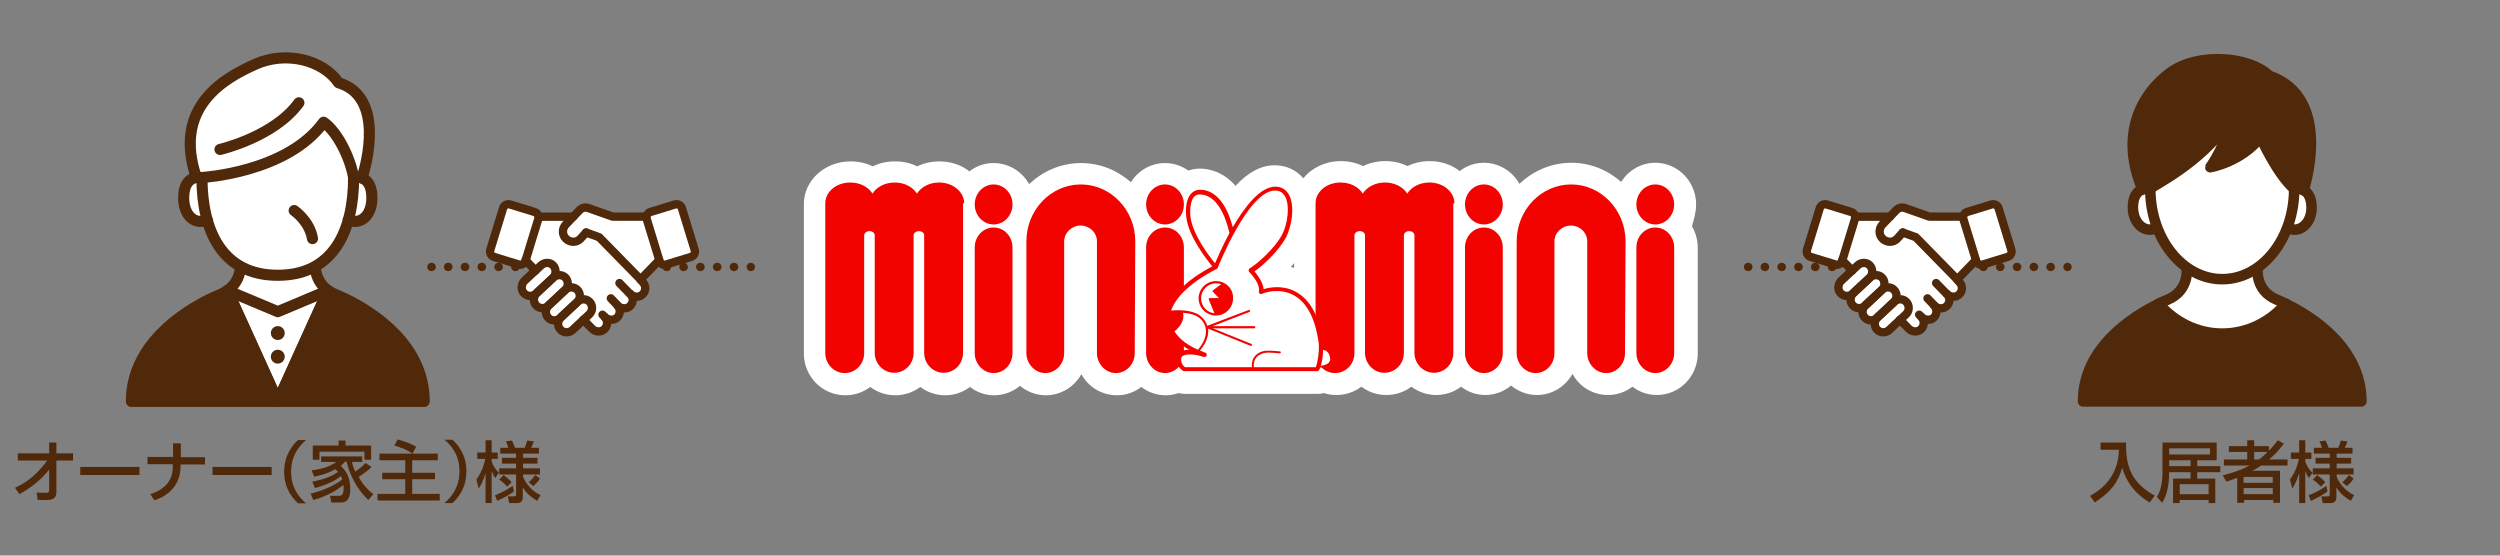
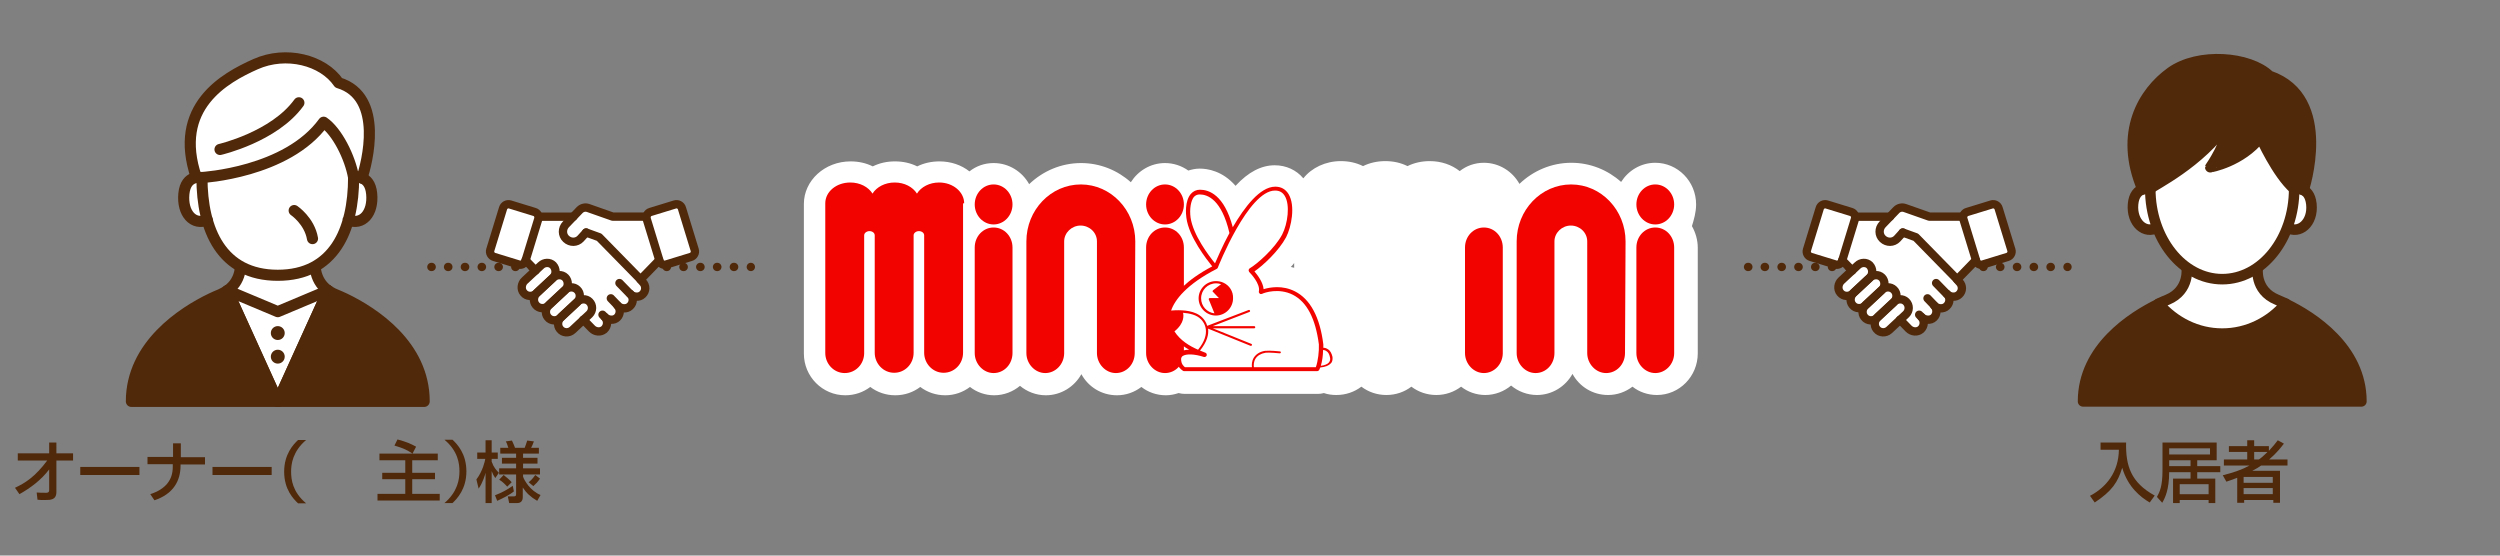
<svg xmlns="http://www.w3.org/2000/svg" version="1.1" id="レイヤー_1" x="0px" y="0px" viewBox="0 0 900 200" style="enable-background:new 0 0 900 200;" xml:space="preserve">
  <rect x="0" y="0" width="900" height="200" fill="#808080" stroke="none" />
  <style type="text/css">
	.st0{fill:none;stroke:#50280A;stroke-width:3;stroke-linecap:round;stroke-linejoin:round;}
	.st1{fill:none;stroke:#50280A;stroke-width:3;stroke-linecap:round;stroke-linejoin:round;stroke-dasharray:9.922280e-02,5.953;}
	.st2{fill:#FFFFFF;}
	.st3{fill:none;stroke:#50280A;stroke-width:3;stroke-linecap:round;stroke-linejoin:round;stroke-miterlimit:10;}
	.st4{fill:#50280A;}
	.st5{fill:#50280A;stroke:#50280A;stroke-width:3.797;stroke-linecap:round;stroke-linejoin:round;stroke-miterlimit:10;}
	.st6{fill:#FFFFFF;stroke:#50280A;stroke-width:3.797;stroke-linecap:round;stroke-linejoin:round;stroke-miterlimit:10;}
	.st7{fill:#FFFFFF;stroke:#50280A;stroke-width:4;stroke-linecap:round;stroke-linejoin:round;stroke-miterlimit:10;}
	.st8{fill:#50280A;stroke:#50280A;stroke-width:4;stroke-linecap:round;stroke-linejoin:round;stroke-miterlimit:10;}
	.st9{fill:none;stroke:#50280A;stroke-width:4;stroke-linecap:round;stroke-linejoin:round;stroke-miterlimit:10;}
	.st10{fill:none;}
	.st11{fill:#F20300;}
</style>
  <g>
    <g>
      <g>
        <line class="st0" x1="155.3" y1="96.1" x2="155.4" y2="96.1" />
        <line class="st1" x1="161.3" y1="96.1" x2="267.3" y2="96.1" />
        <line class="st0" x1="270.3" y1="96.1" x2="270.3" y2="96.1" />
      </g>
    </g>
    <g>
      <path class="st2" d="M250.2,90.5l-4.9-16.1c-0.2-0.8-1.1-1.2-1.9-1l-9.9,3c-0.7,0.2-1.1,0.8-1,1.5c0,0,0,0,0,0h-12c0,0,0,0,0,0    l-8.8-3.1c-1.1-0.4-2.3-0.1-3.1,0.7l-2.2,2.4l0,0H194c0,0,0,0,0,0c0-0.7-0.4-1.3-1-1.5l-9.9-3c-0.8-0.2-1.6,0.2-1.9,1l-4.9,16.1    c-0.2,0.8,0.2,1.6,1,1.9l9.9,3c0.8,0.2,1.6-0.2,1.9-1l0.2-0.7v0l3.5,3.6c0,0,0,0,0,0l-3.9,3.6c-1.2,1.1-1.5,3.1-0.4,4.4    c1.1,1.4,3.2,1.5,4.5,0.3l0.2-0.2c-1.5,1.4-1.3,3.9,0.6,5c1.2,0.7,2.7,0.4,3.7-0.5l0.1-0.1c-1.5,1.4-1.3,3.9,0.6,5    c1.2,0.7,2.7,0.4,3.7-0.5l0.1-0.1c-1.3,1.2-1.3,3.2-0.1,4.5c1.2,1.2,3.2,1.1,4.4-0.1l3.9-3.6c0,0,0,0,0,0l3.2,3.2    c0.9,1,2.4,1.3,3.6,0.7c1.8-0.9,2.2-3.1,1.1-4.6c0,0,0-0.1,0,0c1.2,1,3.1,1,4.2-0.1c1.1-1.1,1.2-2.8,0.3-4c0,0,0-0.1,0,0    c1.2,1,3.1,1,4.2-0.1c1.1-1.1,1.2-2.8,0.3-4c0,0,0-0.1,0,0c1.2,1,3.1,1,4.2-0.1c1.2-1.2,1.2-3.1,0.1-4.4l-0.9-1c0,0,0,0,0,0    l6.7-6.8c0,0,0,0,0,0l0.2,0.6c0.2,0.8,1.1,1.2,1.9,1l9.9-3C250,92.1,250.4,91.3,250.2,90.5z" />
      <g>
        <path class="st3" d="M186.7,95.2l-8.8-2.7c-1.1-0.3-1.7-1.5-1.4-2.5l4.6-15c0.3-1.1,1.5-1.7,2.5-1.4l8.8,2.7     c1.1,0.3,1.7,1.5,1.4,2.5l-4.6,15C188.9,94.9,187.7,95.6,186.7,95.2z" />
        <line class="st3" x1="194" y1="78" x2="206.4" y2="78" />
        <path class="st3" d="M199.1,95.5c-1.2-1.2-3.2-1.1-4.4,0.1l-5.8,5.4c-1.2,1.1-1.5,3.1-0.4,4.4c1.1,1.4,3.2,1.5,4.5,0.3l6.1-5.7     C200.3,98.8,200.3,96.8,199.1,95.5z" />
        <path class="st3" d="M203.5,99.9c-1.2-1.2-3.2-1.1-4.4,0.1l-5.8,5.4c-1.2,1.1-1.5,3.1-0.4,4.4c1.1,1.4,3.2,1.5,4.5,0.3l6.1-5.7     C204.7,103.2,204.7,101.1,203.5,99.9z" />
        <path class="st3" d="M207.8,104.3c-1.2-1.2-3.2-1.1-4.4,0.1l-5.8,5.4c-1.2,1.1-1.5,3.1-0.4,4.4c1.1,1.4,3.2,1.5,4.5,0.3l6.1-5.7     C209,107.6,209.1,105.5,207.8,104.3z" />
        <path class="st3" d="M212.2,108.6c-1.2-1.2-3.2-1.1-4.4,0.1l-5.8,5.4c-1.2,1.1-1.5,3.1-0.4,4.4c1.1,1.4,3.2,1.5,4.5,0.3l6.1-5.7     C213.4,111.9,213.5,109.9,212.2,108.6z" />
        <path class="st3" d="M210,115.1l3.1,3.2c1.2,1.2,3.1,1.4,4.4,0.3c1.3-1.2,1.4-3.2,0.2-4.5" />
        <line class="st3" x1="189.2" y1="93.7" x2="192.8" y2="97.4" />
        <line class="st3" x1="237.3" y1="93.7" x2="230.6" y2="100.6" />
        <path class="st3" d="M239.9,95.2l8.8-2.7c1.1-0.3,1.7-1.5,1.4-2.5l-4.6-15c-0.3-1.1-1.5-1.7-2.5-1.4l-8.8,2.7     c-1.1,0.3-1.7,1.5-1.4,2.5l4.6,15C237.6,94.9,238.8,95.6,239.9,95.2z" />
        <path class="st3" d="M211,83.7" />
        <path class="st3" d="M211,83.7l-2,2.2l0,0c-1.4,1.5-3.7,1.5-5.2,0.1c-1.5-1.4-1.5-3.7-0.1-5.2l0,0l5-5.2c0.8-0.8,2-1.1,3.1-0.7     l8.8,3.1c0,0,0,0,0,0h12" />
        <path class="st3" d="M211,83.7l4.7,1.7c0,0,0,0,0,0l14.3,14.6l1.4,1.6c1.2,1.2,1.2,3.2-0.1,4.4c-1.2,1.2-3.3,1-4.5-0.2l-3.8-3.9" />
        <path class="st3" d="M226.9,105.8c1.2,1.2,1.2,3.2-0.1,4.4c-1.2,1.2-3.3,1-4.5-0.2" />
        <path class="st3" d="M216.9,113.3l0.8,0.8c1.2,1.2,3.3,1.4,4.5,0.2c1.2-1.2,1.2-3.1,0.1-4.4l-2.4-2.5" />
      </g>
    </g>
  </g>
  <g>
    <g>
      <path class="st4" d="M756.2,159.3h9.2c-0.2,8.3,1.7,14.4,10.3,19.1l-1.8,2.5c-3.2-1.9-7.8-5.4-9.9-12.5c-1.6,5.2-3.6,8.3-9.9,12.5    l-1.7-2.4c5.9-3.1,10.3-8.6,10.4-16.6h-6.6V159.3z" />
      <path class="st4" d="M799.3,170H791v2.3h6.5v8.8h-2.4v-1.1h-10.4v1.1h-2.4v-8.8h6.3V170h-7.7c0,6.3-1.5,9.3-2.5,11l-1.9-2.1    c1-1.8,2-3.9,2-9.5v-10.1H798v6.4H791v2.1h8.3V170z M780.9,161.4v2.2h14.7v-2.2H780.9z M780.9,165.7v2.1h7.7v-2.1H780.9z     M784.7,174.3v3.6h10.4v-3.6H784.7z" />
      <path class="st4" d="M800.2,171.1c3.9-1,6.9-2,9.6-3.5h-9.2v-2.2h8.4v-2.7h-6.6v-2.1h6.6v-2.1h2.5v2.1h5.3v1.7    c1.4-1.5,2.4-2.7,3.2-3.8l2.2,1.2c-0.9,1.2-2.6,3.4-5.3,5.7h6.6v2.2h-9.5c-0.7,0.5-1.8,1.2-3.2,1.9h10v11.5h-2.4v-1h-10.5v1h-2.5    v-9c-2,0.8-2.8,1-3.9,1.4L800.2,171.1z M807.7,171.7v2.1h10.5v-2.1H807.7z M807.7,175.7v2.2h10.5v-2.2H807.7z M811.5,162.7v2.7    h1.7c0.5-0.3,1.4-1,3.1-2.7H811.5z" />
-       <path class="st4" d="M824.4,172.6c2.3-3,3.1-6.7,3.2-7.4h-2.9v-2.3h3v-4.4h2.2v4.4h2.2v2.3h-2.2v1c0.7,2,1.6,3,2.6,4l-1.3,1.9    c-0.6-0.9-0.8-1.2-1.3-2.5v11.5h-2.2v-10.9c-0.1,0.5-1,3.6-2.5,5.7L824.4,172.6z M837.9,176.9c-1.3,1.1-3.8,2.4-6,3.4l-0.8-2    c2.5-1,3.9-1.7,6.4-3.4L837.9,176.9z M846.3,180.3c-2.4-1.4-3.9-2.8-5.2-4.8v3.4c0,1.2-0.5,2.2-2,2.2h-2.9l-0.5-2.4h2.1    c0.6,0,0.9-0.1,0.9-0.8v-7.1h-6.1v-2.2h6.1v-1.7h-5.1v-2.1h5.1v-1.5h-5.7v-2.1h2.9c-0.5-1.5-0.6-1.8-0.9-2.3l2.2-0.3    c0.6,1.2,1,2.3,1.1,2.6h3.5c0.2-0.5,0.6-1.6,0.9-2.6l2.4,0.3c-0.3,0.9-0.7,1.8-1,2.3h2.8v2.1h-5.7v1.5h5.2v2.1h-5.2v1.7h6.1v2.2    h-6.1v0.8c0.4,1.3,2.6,5.1,6.3,6.6L846.3,180.3z M835.5,175.2c-0.7-0.8-1.9-2-2.9-2.5l1.6-1.7c0.6,0.5,2.2,1.7,2.9,2.6    L835.5,175.2z M847.3,172.3c-0.8,1.2-1.5,1.9-2.4,2.7l-1.7-1.4c0.2-0.1,1.4-1.1,2.4-2.6L847.3,172.3z" />
    </g>
  </g>
  <g>
    <path class="st2" d="M774.1,68l28.4-27.4l11.4,8.7L825.9,68c0,0,0.7,29.2-25.9,32.5C795.5,100.5,774.1,95.6,774.1,68z" />
    <g>
      <path class="st5" d="M850.1,144.5H749.9c0-19.2,17.6-30.4,27.2-35.1c5.6,6.6,13.8,10.8,22.9,10.8c9.1,0,17.2-4.2,22.9-10.8    C832.5,114,850.1,125.3,850.1,144.5z" />
      <path class="st6" d="M812.8,96.2c0,0-1.4,8.3,6.9,11.7c0.9,0.4,2,0.9,3.2,1.4c-5.6,6.6-13.8,10.8-22.9,10.8    c-9.1,0-17.2-4.2-22.9-10.8c1.2-0.6,2.3-1,3.2-1.4c8.2-3.4,6.9-11.7,6.9-11.7" />
      <path class="st6" d="M776.6,81.9c-4.3,2.6-9.3-1.6-8.7-8.4s6.2-5.5,6.2-5.5c0,17.9,11.6,32.5,25.9,32.5h0    c14.3,0,25.9-14.5,25.9-32.5c0,0,5.5-1.3,6.2,5.5s-4.4,11-8.7,8.4" />
      <path class="st5" d="M813.8,49.4c0,0,5.9,13.2,12.1,18.6c0,0,1.8-0.4,3.4,0.5c0,0,11.1-33.2-12.3-41.2c-7.2-7-25.6-8.4-35.5-1.3    s-18.9,21.7-10.2,42.2c0.7-0.2,1.3-0.5,2.7-0.2c1-1.2,18-9.1,28.2-24c0.1,6.8-6.5,16.2-6.5,16.2S806.8,58.3,813.8,49.4z" />
    </g>
  </g>
  <g>
    <g>
      <path class="st4" d="M5.4,175.6c3.6-1.7,7.1-3.8,11.6-9.8H6.4v-2.6h11.3v-3.9h2.6v3.9h6v2.6h-6v11.3c0,2.9-2.1,2.9-4.1,2.9    c-1.2,0-2,0-2.7-0.1l-0.3-2.6c1,0.1,2.3,0.1,3.4,0.1c0.3,0,1.1,0,1.1-0.9v-7.5c-2.8,3.7-6.6,6.6-10.7,8.9L5.4,175.6z" />
      <path class="st4" d="M50.2,168.1v2.9H28.9v-2.9H50.2z" />
      <path class="st4" d="M62.3,164.6v-5h2.8v5h8.7v2.6H65v0.4c0,5.4-2.5,10.2-9.4,12.5l-1.5-2.2c5.5-1.8,8.1-5.1,8.1-9.8v-1h-9.1v-2.6    H62.3z" />
      <path class="st4" d="M97.8,168.1v2.9H76.5v-2.9H97.8z" />
      <path class="st4" d="M110.2,158.4c-4.8,4.1-5.4,8.6-5.4,11.4c0,2.8,0.5,7.3,5.4,11.4h-2.9c-1.7-1.6-5-5-5-11.4    c0-6.3,3.3-9.8,5-11.4H110.2z" />
-       <path class="st4" d="M133.7,168.1c-0.3,0.4-0.9,1-2.6,2.2c-0.4,0.3-1.2,0.9-2,1.4c1.9,3.3,3.5,4.8,5.3,6.2l-1.8,2.1    c-4.4-4.1-6.9-9.7-7.8-13.8h-0.6c-0.4,0.4-0.6,0.7-1.5,1.5c1.6,1.6,3.4,3.7,3.4,8.5c0,0.9,0,4.7-3.2,4.7h-3.6l-0.5-2.4h3.1    c0.8,0,1.8,0,1.8-2.6c0-0.6,0-1-0.1-1.3c-1.8,1.5-5.4,3.9-10.8,5.4l-1-2.3c5.2-1.2,9.3-3.4,11.4-5.1c-0.1-0.4-0.2-0.7-0.5-1.2    c-2,1.7-5.3,3.2-9.3,4.3l-1-2.3c5-0.9,8.1-2.6,9.3-3.5c-0.3-0.4-0.6-0.7-1-1c-3.2,1.9-6.3,2.4-7.6,2.7l-0.9-2.3    c3.6-0.4,6.5-1.3,8.9-3h-5.5v-2h14.8v2h-3.7c0.4,1.8,0.9,2.8,1.2,3.5c0.4-0.3,2.2-1.5,3.7-3.1L133.7,168.1z M121.9,160.4v-1.8h2.5    v1.8h9.2v5.1h-2.4v-2.9h-16.2v2.9h-2.4v-5.1H121.9z" />
      <path class="st4" d="M148.5,163.3c-1.8-1.2-3.1-1.9-6.5-2.9l1.1-2.2c3,0.8,4.7,1.5,6.7,2.6L148.5,163.3h9.1v2.4h-9.2v4.5h8.2v2.3    h-8.2v5.3h9.9v2.4h-22.4v-2.4h10v-5.3h-8.3v-2.3h8.3v-4.5h-9.3v-2.4H148.5z" />
      <path class="st4" d="M160,181.1c4.8-4.1,5.4-8.6,5.4-11.4c0-2.8-0.5-7.3-5.4-11.4h2.9c1.7,1.6,5,5,5,11.4c0,6.3-3.3,9.8-5,11.4    H160z" />
      <path class="st4" d="M171.5,172.6c2.3-3,3.1-6.7,3.2-7.4h-2.9v-2.3h3v-4.4h2.2v4.4h2.2v2.3H177v1c0.7,2,1.6,3,2.6,4l-1.3,1.9    c-0.6-0.9-0.8-1.2-1.3-2.5v11.5h-2.2v-10.9c-0.1,0.5-1,3.6-2.5,5.7L171.5,172.6z M185,176.9c-1.3,1.1-3.8,2.4-6,3.4l-0.8-2    c2.5-1,3.9-1.7,6.4-3.4L185,176.9z M193.4,180.3c-2.4-1.4-3.9-2.8-5.2-4.8v3.4c0,1.2-0.5,2.2-2,2.2h-2.9l-0.5-2.4h2.1    c0.6,0,0.9-0.1,0.9-0.8v-7.1h-6.1v-2.2h6.1v-1.7h-5.1v-2.1h5.1v-1.5h-5.7v-2.1h2.9c-0.5-1.5-0.6-1.8-0.9-2.3l2.2-0.3    c0.6,1.2,1,2.3,1.1,2.6h3.5c0.2-0.5,0.6-1.6,0.9-2.6l2.4,0.3c-0.3,0.9-0.7,1.8-1,2.3h2.8v2.1h-5.7v1.5h5.2v2.1h-5.2v1.7h6.1v2.2    h-6.1v0.8c0.4,1.3,2.6,5.1,6.3,6.6L193.4,180.3z M182.6,175.2c-0.7-0.8-1.9-2-2.9-2.5l1.6-1.7c0.6,0.5,2.2,1.7,2.9,2.6    L182.6,175.2z M194.4,172.3c-0.8,1.2-1.5,1.9-2.4,2.7l-1.7-1.4c0.2-0.1,1.4-1.1,2.4-2.6L194.4,172.3z" />
    </g>
  </g>
  <g>
    <path class="st2" d="M72.7,64.9l29.9-28.8l24.7,7.9l0,21c0,0,1.8,34.2-27.3,34.2C87.9,99.1,72.7,94,72.7,64.9z" />
    <path class="st7" d="M118.1,104.6L100,144.5l-18.1-39.9c5.8-4.1,4.6-10.9,4.6-10.9h27C113.5,93.7,112.4,100.5,118.1,104.6z" />
    <path class="st8" d="M81.9,104.6l18.1,39.9H47.3c0-20.2,18.5-32.1,28.7-37c1.3-0.6,2.4-1.1,3.4-1.5   C80.3,105.6,81.1,105.1,81.9,104.6z" />
    <path class="st8" d="M152.7,144.5H100l18.1-39.9c0.8,0.5,1.6,1,2.6,1.4c1,0.4,2.1,0.9,3.4,1.5C134.3,112.4,152.7,124.2,152.7,144.5   z" />
    <path class="st7" d="M74.7,79.2c-5.1,2.1-9.2-2.4-8.5-9.5c0.7-7.1,6.5-5.8,6.5-5.8c0,18.9,7.1,35.2,27.3,35.2s27.3-16.3,27.3-35.2   c0,0,5.8-1.4,6.5,5.8c0.7,7.1-3.4,11.6-8.5,9.5" />
    <polyline class="st9" points="118.1,104.6 100,112.2 81.9,104.6  " />
    <circle class="st4" cx="100" cy="119.9" r="2.5" />
    <circle class="st4" cx="100" cy="128.4" r="2.5" />
    <path class="st7" d="M72.7,63.9c0,0,30.6-1.7,43.8-19.9c4.8,3.3,9.5,12.5,10.8,19.9c0,0,1.3-0.8,3,0.2c1.7-5.1,8.2-29.3-8.4-34.3   c-5.6-8.2-18.9-11.6-29.9-6.7S62,38.4,70.7,63.9C71.7,63.8,72.7,63.9,72.7,63.9z" />
    <path class="st9" d="M79.2,53.8c0,0,19.5-4.5,28.4-16.8" />
    <path class="st9" d="M105.9,75.8c0,0,5.5,3.7,6.6,10.1" />
  </g>
  <rect x="150.3" y="76.1" class="st10" width="125" height="40" />
  <rect x="172.8" y="68.6" class="st10" width="80" height="55" />
  <g>
    <g>
      <g>
        <line class="st0" x1="629.3" y1="96.1" x2="629.4" y2="96.1" />
        <line class="st1" x1="635.3" y1="96.1" x2="741.3" y2="96.1" />
        <line class="st0" x1="744.3" y1="96.1" x2="744.3" y2="96.1" />
      </g>
    </g>
    <g>
      <path class="st2" d="M724.2,90.5l-4.9-16.1c-0.2-0.8-1.1-1.2-1.9-1l-9.9,3c-0.7,0.2-1.1,0.8-1,1.5c0,0,0,0,0,0h-12c0,0,0,0,0,0    l-8.8-3.1c-1.1-0.4-2.3-0.1-3.1,0.7l-2.2,2.4l0,0H668c0,0,0,0,0,0c0-0.7-0.4-1.3-1-1.5l-9.9-3c-0.8-0.2-1.6,0.2-1.9,1l-4.9,16.1    c-0.2,0.8,0.2,1.6,1,1.9l9.9,3c0.8,0.2,1.6-0.2,1.9-1l0.2-0.7v0l3.5,3.6c0,0,0,0,0,0l-3.9,3.6c-1.2,1.1-1.5,3.1-0.4,4.4    c1.1,1.4,3.2,1.5,4.5,0.3l0.2-0.2c-1.5,1.4-1.3,3.9,0.6,5c1.2,0.7,2.7,0.4,3.7-0.5l0.1-0.1c-1.5,1.4-1.3,3.9,0.6,5    c1.2,0.7,2.7,0.4,3.7-0.5l0.1-0.1c-1.3,1.2-1.3,3.2-0.1,4.5c1.2,1.2,3.2,1.1,4.4-0.1l3.9-3.6c0,0,0,0,0,0l3.2,3.2    c0.9,1,2.4,1.3,3.6,0.7c1.8-0.9,2.2-3.1,1.1-4.6c0,0,0-0.1,0,0c1.2,1,3.1,1,4.2-0.1c1.1-1.1,1.2-2.8,0.3-4c0,0,0-0.1,0,0    c1.2,1,3.1,1,4.2-0.1c1.1-1.1,1.2-2.8,0.3-4c0,0,0-0.1,0,0c1.2,1,3.1,1,4.2-0.1c1.2-1.2,1.2-3.1,0.1-4.4l-0.9-1c0,0,0,0,0,0    l6.7-6.8c0,0,0,0,0,0l0.2,0.6c0.2,0.8,1.1,1.2,1.9,1l9.9-3C724,92.1,724.4,91.3,724.2,90.5z" />
      <g>
        <path class="st3" d="M660.7,95.2l-8.8-2.7c-1.1-0.3-1.7-1.5-1.4-2.5l4.6-15c0.3-1.1,1.5-1.7,2.5-1.4l8.8,2.7     c1.1,0.3,1.7,1.5,1.4,2.5l-4.6,15C662.9,94.9,661.7,95.6,660.7,95.2z" />
        <line class="st3" x1="668" y1="78" x2="680.4" y2="78" />
        <path class="st3" d="M673.1,95.5c-1.2-1.2-3.2-1.1-4.4,0.1l-5.8,5.4c-1.2,1.1-1.5,3.1-0.4,4.4c1.1,1.4,3.2,1.5,4.5,0.3l6.1-5.7     C674.3,98.8,674.3,96.8,673.1,95.5z" />
        <path class="st3" d="M677.5,99.9c-1.2-1.2-3.2-1.1-4.4,0.1l-5.8,5.4c-1.2,1.1-1.5,3.1-0.4,4.4c1.1,1.4,3.2,1.5,4.5,0.3l6.1-5.7     C678.7,103.2,678.7,101.1,677.5,99.9z" />
        <path class="st3" d="M681.8,104.3c-1.2-1.2-3.2-1.1-4.4,0.1l-5.8,5.4c-1.2,1.1-1.5,3.1-0.4,4.4c1.1,1.4,3.2,1.5,4.5,0.3l6.1-5.7     C683,107.6,683.1,105.5,681.8,104.3z" />
        <path class="st3" d="M686.2,108.6c-1.2-1.2-3.2-1.1-4.4,0.1l-5.8,5.4c-1.2,1.1-1.5,3.1-0.4,4.4c1.1,1.4,3.2,1.5,4.5,0.3l6.1-5.7     C687.4,111.9,687.5,109.9,686.2,108.6z" />
        <path class="st3" d="M684,115.1l3.1,3.2c1.2,1.2,3.1,1.4,4.4,0.3c1.3-1.2,1.4-3.2,0.2-4.5" />
        <line class="st3" x1="663.2" y1="93.7" x2="666.8" y2="97.4" />
        <line class="st3" x1="711.3" y1="93.7" x2="704.6" y2="100.6" />
        <path class="st3" d="M713.9,95.2l8.8-2.7c1.1-0.3,1.7-1.5,1.4-2.5l-4.6-15c-0.3-1.1-1.5-1.7-2.5-1.4l-8.8,2.7     c-1.1,0.3-1.7,1.5-1.4,2.5l4.6,15C711.6,94.9,712.8,95.6,713.9,95.2z" />
        <path class="st3" d="M685,83.7" />
        <path class="st3" d="M685,83.7l-2,2.2l0,0c-1.4,1.5-3.7,1.5-5.2,0.1c-1.5-1.4-1.5-3.7-0.1-5.2l0,0l5-5.2c0.8-0.8,2-1.1,3.1-0.7     l8.8,3.1c0,0,0,0,0,0h12" />
        <path class="st3" d="M685,83.7l4.7,1.7c0,0,0,0,0,0l14.3,14.6l1.4,1.6c1.2,1.2,1.2,3.2-0.1,4.4c-1.2,1.2-3.3,1-4.5-0.2l-3.8-3.9" />
        <path class="st3" d="M700.9,105.8c1.2,1.2,1.2,3.2-0.1,4.4c-1.2,1.2-3.3,1-4.5-0.2" />
        <path class="st3" d="M690.9,113.3l0.8,0.8c1.2,1.2,3.3,1.4,4.5,0.2c1.2-1.2,1.2-3.1,0.1-4.4l-2.4-2.5" />
      </g>
    </g>
  </g>
  <rect x="624.3" y="76.1" class="st10" width="125" height="40" />
  <rect x="646.8" y="68.6" class="st10" width="80" height="55" />
  <rect x="285.3" y="54.7" class="st10" width="329" height="91" />
  <g>
    <g>
      <path class="st2" d="M610.6,73.6c0-8.3-6.6-15-14.7-15c-5.2,0-9.7,2.8-12.3,6.9c-4.8-4.3-11.1-6.9-17.9-6.9    c-7.2,0-13.8,2.9-18.7,7.6c-2.5-4.5-7.3-7.6-12.8-7.6c-3.3,0-6.3,1.1-8.7,3c-2.9-2.3-6.7-3.6-10.8-3.6c-2.8,0-5.6,0.6-8,1.8    c-2.4-1.2-5.1-1.8-8-1.8c-2.8,0-5.6,0.6-8,1.8c-2.4-1.2-5.1-1.8-8-1.8c-5.5,0-10.5,2.4-13.5,6.2c-2.5-3-6.2-4.7-10.3-4.7    c-4.8,0-9.5,2.4-14.1,7.4c-4.7-5.4-10.1-6.2-12.9-6.2c-1.5,0-2.8,0.3-4.1,0.7c-2.4-1.7-5.3-2.7-8.4-2.7c-5.2,0-9.7,2.8-12.3,6.9    c-4.8-4.3-11.1-6.9-17.9-6.9c-7.2,0-13.8,2.9-18.7,7.6c-2.5-4.5-7.3-7.6-12.8-7.6c-3.3,0-6.3,1.1-8.7,3c-2.9-2.3-6.7-3.6-10.8-3.6    c-2.8,0-5.6,0.6-8,1.8c-2.4-1.2-5.1-1.8-8-1.8s-5.6,0.6-8,1.8c-2.4-1.2-5.1-1.8-8-1.8c-9.3,0-16.8,6.9-16.8,15.3l0,53.9    c0,8.3,6.7,15,14.9,15c3.4,0,6.5-1.1,9-3c2.5,1.9,5.6,3,9,3s6.5-1.1,9-3c2.5,1.9,5.6,3,9,3c3.3,0,6.4-1.1,8.9-3    c2.4,1.9,5.5,3,8.7,3c3.5,0,6.8-1.3,9.3-3.4c2.5,2.1,5.8,3.4,9.3,3.4c5.5,0,10.3-3.1,12.8-7.6c2.5,4.6,7.3,7.6,12.8,7.6    c3.3,0,6.3-1.1,8.8-3c2.4,1.9,5.5,3,8.8,3c1.6,0,3.1-0.3,4.6-0.8c0.7,0.2,1.5,0.3,2.3,0.3h47.9c0.7,0,1.4-0.1,2.1-0.3    c1.4,0.5,3,0.7,4.5,0.7c3.4,0,6.5-1.1,9-3c2.5,1.9,5.6,3,9,3c3.4,0,6.5-1.1,9-3c2.5,1.9,5.6,3,9,3c3.3,0,6.4-1.1,8.9-3    c2.4,1.9,5.5,3,8.7,3c3.5,0,6.8-1.3,9.3-3.4c2.5,2.1,5.8,3.4,9.3,3.4c5.5,0,10.3-3.1,12.8-7.6c2.5,4.6,7.3,7.6,12.8,7.6    c3.3,0,6.3-1.1,8.8-3c2.4,1.9,5.5,3,8.8,3c8.1,0,14.7-6.7,14.7-15v-38c0-2.8-0.8-5.5-2.1-7.8C609.8,79.1,610.6,76.4,610.6,73.6z     M465.9,96.4c-0.4-0.1-0.8-0.2-1.2-0.3c0.4-0.4,0.8-0.9,1.2-1.4V96.4z" />
      <g>
        <ellipse class="st11" cx="419.4" cy="73.6" rx="6.8" ry="7.2" />
        <path class="st11" d="M419.4,81.9c-3.8,0-6.8,3.2-6.8,7.2v38c0,3.9,3.1,7.2,6.8,7.2c3.8,0,6.8-3.2,6.8-7.2v-38     C426.2,85.1,423.2,81.9,419.4,81.9z" />
-         <path class="st11" d="M523.6,73.2C523.6,73.2,523.6,73.2,523.6,73.2c0-4.1-4-7.5-9-7.5c-3.5,0-6.5,1.6-8,4c-1.5-2.4-4.5-4-8-4     c-3.5,0-6.5,1.6-8,4c-1.5-2.4-4.5-4-8-4c-5,0-9,3.3-9,7.5h0v53.9h0c0,3.9,3.1,7.2,7,7.2s7-3.2,7-7.2h0V84.7     c0-0.8,0.9-1.5,1.9-1.5c1.1,0,1.9,0.7,1.9,1.5v42.3h0c0,3.9,3.1,7.2,7,7.2c3.9,0,7-3.2,7-7.2h0V84.7c0-0.8,0.9-1.5,1.9-1.5     c1.1,0,1.9,0.7,1.9,1.5v42.3c0,0,0,0,0,0c0,3.9,3.1,7.2,7,7.2c3.9,0,7-3.2,7-7.2c0,0,0,0,0,0V73.2z" />
        <ellipse class="st11" cx="357.7" cy="73.6" rx="6.8" ry="7.2" />
        <path class="st11" d="M357.7,81.9c-3.8,0-6.8,3.2-6.8,7.2v38c0,3.9,3.1,7.2,6.8,7.2c3.8,0,6.8-3.2,6.8-7.2v-38     C364.5,85.1,361.5,81.9,357.7,81.9z" />
        <path class="st11" d="M347.1,73.2C347.1,73.2,347.1,73.2,347.1,73.2c0-4.1-4-7.5-9-7.5c-3.5,0-6.5,1.6-8,4c-1.5-2.4-4.5-4-8-4     s-6.5,1.6-8,4c-1.5-2.4-4.5-4-8-4c-5,0-9,3.3-9,7.5h0v53.9h0c0,3.9,3.1,7.2,7,7.2s7-3.2,7-7.2h0V84.7c0-0.8,0.9-1.5,1.9-1.5     c1.1,0,1.9,0.7,1.9,1.5v42.3h0c0,3.9,3.1,7.2,7,7.2c3.9,0,7-3.2,7-7.2h0V84.7c0-0.8,0.9-1.5,1.9-1.5c1.1,0,1.9,0.7,1.9,1.5v42.3     c0,0,0,0,0,0c0,3.9,3.1,7.2,7,7.2c3.9,0,7-3.2,7-7.2c0,0,0,0,0,0V73.2z" />
        <path class="st11" d="M408.7,86.9C408.7,86.9,408.7,86.9,408.7,86.9c0-11.3-8.8-20.5-19.6-20.5c-10.8,0-19.6,9.2-19.6,20.5     c0,0,0,0,0,0h0v40.2c0,3.9,3.1,7.2,6.8,7.2s6.8-3.2,6.8-7.2l0-40.2c0-3.1,2.7-5.7,5.9-5.7s5.9,2.5,5.9,5.7v0h0v40.2     c0,3.9,3.1,7.2,6.8,7.2c3.8,0,6.8-3.2,6.8-7.2L408.7,86.9L408.7,86.9z" />
-         <ellipse class="st11" cx="534.2" cy="73.6" rx="6.8" ry="7.2" />
        <path class="st11" d="M534.2,81.9c-3.8,0-6.8,3.2-6.8,7.2v38c0,3.9,3.1,7.2,6.8,7.2s6.8-3.2,6.8-7.2v-38     C541,85.1,538,81.9,534.2,81.9z" />
        <ellipse class="st11" cx="595.9" cy="73.6" rx="6.8" ry="7.2" />
        <path class="st11" d="M595.9,81.9c-3.8,0-6.8,3.2-6.8,7.2v38c0,3.9,3.1,7.2,6.8,7.2s6.8-3.2,6.8-7.2v-38     C602.7,85.1,599.7,81.9,595.9,81.9z" />
        <path class="st11" d="M585.2,86.9C585.2,86.9,585.2,86.9,585.2,86.9c0-11.3-8.8-20.5-19.6-20.5c-10.8,0-19.6,9.2-19.6,20.5     c0,0,0,0,0,0h0v40.2c0,3.9,3.1,7.2,6.8,7.2c3.8,0,6.8-3.2,6.8-7.2l0-40.2c0-3.1,2.7-5.7,5.9-5.7s5.9,2.5,5.9,5.7v0h0v40.2     c0,3.9,3.1,7.2,6.8,7.2c3.8,0,6.8-3.2,6.8-7.2L585.2,86.9L585.2,86.9z" />
        <g>
          <path class="st2" d="M479.3,128.6c-0.7-3.7-3.7-2.9-3.7-2.9l0,0c0-0.6,0-1.1,0-1.6c-3.1-24.6-19.4-20-21.6-18.8      c0.6-3-2.7-6.7-3.7-7.7c2.6-1.5,9.2-7.2,12-12.5c2.8-5.3,3.8-17-3.2-17c-5.6,0-11.4,8.4-15.5,16c-2.9-13.3-8.7-14.8-11.5-14.8      c-3.8,0-4.7,5-4.1,9.2c1.1,8,9.8,17.9,9.8,17.9c-16.6,8.4-17.7,17.1-17.2,19.4c2,7.7,9.2,10.4,13.2,12.2      c-5.1-1.7-9.3-1.2-9.3,1.5c0,2.7,1.9,3.7,1.9,3.7s45.5,0,47.9,0c0.1-0.3,0.3-0.6,0.4-0.9l0,0      C477.9,131.9,479.5,130.9,479.3,128.6z" />
          <g>
            <path class="st11" d="M440.5,101.8C440.5,101.8,440.5,101.8,440.5,101.8C440.5,101.8,440.5,101.8,440.5,101.8       C440.5,101.8,440.5,101.8,440.5,101.8C440.5,101.8,440.5,101.8,440.5,101.8c-0.8-0.4-1.8-0.6-2.8-0.6c-3.4,0-6.2,2.8-6.2,6.2       c0,3.4,2.8,6.2,6.2,6.2c3.4,0,6.2-2.8,6.2-6.2C444,104.9,442.6,102.8,440.5,101.8z M436.6,105l2.2,2.3h-3.3       c-0.1,0-0.3,0.1-0.3,0.2c-0.1,0.1-0.1,0.2,0,0.4l2,4.9c-2.7-0.3-4.8-2.6-4.8-5.4c0-3,2.4-5.4,5.4-5.4c0.6,0,1.2,0.1,1.8,0.3       l-2.9,2.2c-0.1,0.1-0.1,0.2-0.2,0.3C436.5,104.8,436.5,104.9,436.6,105z" />
            <path class="st11" d="M479.7,128.5c-0.3-1.3-0.8-2.3-1.7-2.8c-0.6-0.4-1.1-0.5-1.6-0.5c0-0.4,0-0.8,0-1.2       c-1.2-9.8-4.7-16.3-10.2-19.1c-4.5-2.3-9-1.5-11.3-0.8c-0.2-2.5-2.2-5.1-3.3-6.4c3.1-2.1,8.8-7.4,11.4-12.3       c1.9-3.7,3.4-11.3,0.9-15.5c-1.1-1.8-2.7-2.7-4.8-2.7c-5.5,0-11.1,7.4-15.3,14.6c-3.1-11.7-8.6-13.5-11.8-13.5       c-1.3,0-2.4,0.5-3.3,1.5c-2.2,2.6-1.8,7.3-1.6,8.6c0.9,6.9,7.3,15,9.3,17.5c-18.7,9.9-16.8,19.7-16.7,19.8       c1.4,5.2,5,8.3,8.4,10.2c-1.4,0-2.6,0.3-3.4,0.9c-0.8,0.6-1.2,1.4-1.2,2.3c0,3.1,2.3,4.3,2.4,4.4c0.1,0.1,0.2,0.1,0.4,0.1h47.9       c0.3,0,0.6-0.2,0.7-0.4c0.1-0.3,0.3-0.6,0.4-0.9c1.9-0.2,3.1-0.7,3.8-1.5C479.6,130.4,479.8,129.5,479.7,128.5z M429.8,70.9       c0.6-0.6,1.2-0.9,2.1-0.9c2.8,0,7.9,1.8,10.7,13.9c-2.5,4.6-4.3,8.9-5.2,10.9c-2.2-2.7-7.9-10.2-8.8-16.5       C428.2,75.2,428.7,72.3,429.8,70.9z M422.8,119.3c3.7-3,3.3-5.8,3.1-6.7c2.3,0.2,4.9,0.7,6.5,2.4c1,1,3.9,4.8-1.1,10.9       C428.3,124.6,424.9,122.6,422.8,119.3z M473.7,132.2h-22.3c-0.1-0.8-0.1-2,0.6-3.1c0.7-1.1,1.9-1.8,3.5-2.1       c1.5-0.2,5.1,0.2,5.2,0.2c0.2,0,0.4-0.1,0.4-0.3c0-0.2-0.1-0.4-0.3-0.4c-0.2,0-3.7-0.4-5.4-0.2c-1.9,0.3-3.2,1.2-4,2.4       c-0.8,1.3-0.8,2.6-0.7,3.5h-24.1c-0.4-0.3-1.4-1.1-1.4-2.9c0-0.5,0.2-0.8,0.5-1.1c1.3-0.9,4.3-0.8,7.7,0.3       c0.4,0.1,0.8-0.1,1-0.5c0.1-0.4,0-0.8-0.4-1l-0.5-0.2c-0.5-0.2-1-0.4-1.5-0.6c2.6-3.2,3.2-5.9,2.9-7.9l15.3,6.2       c0,0,0.1,0,0.1,0c0.2,0,0.3-0.1,0.4-0.2c0.1-0.2,0-0.4-0.2-0.5l-13.9-5.6h14.9c0.2,0,0.4-0.2,0.4-0.4c0-0.2-0.2-0.4-0.4-0.4       h-14.9l13.2-5.1c0.2-0.1,0.3-0.3,0.2-0.5c-0.1-0.2-0.3-0.3-0.5-0.2l-14.9,5.7c-0.4-1.4-1.2-2.4-1.7-2.9c-2.5-2.6-7-2.8-9.8-2.7       c-0.6,0-1.1,0.1-1.5,0.1c1.3-3.8,5.5-9.4,16.4-15c0.2-0.1,0.3-0.2,0.4-0.4c0.1-0.3,11-27.8,20.6-27.8c1.6,0,2.7,0.6,3.5,1.9       c2,3.2,1.1,10-0.9,13.9c-2.7,5.1-9.1,10.7-11.7,12.2c-0.2,0.1-0.3,0.3-0.4,0.6c0,0.2,0.1,0.5,0.2,0.7c0.4,0.4,4.1,4.2,3.5,7       c-0.1,0.3,0.1,0.6,0.3,0.8c0.2,0.2,0.6,0.2,0.8,0.1c1-0.5,6.1-2.2,11.1,0.3c5.1,2.6,8.2,8.6,9.4,17.9       C474.9,126.4,474.5,130,473.7,132.2z M478.4,130.5c-0.5,0.6-1.5,1-2.9,1.2c0.5-1.7,0.8-3.8,0.8-5.7c0.3,0,0.8,0.1,1.2,0.4       c0.7,0.4,1.1,1.2,1.3,2.3C479,129.4,478.8,130,478.4,130.5z" />
          </g>
        </g>
      </g>
    </g>
    <rect x="322.8" y="66.7" class="st10" width="254.4" height="66.7" />
  </g>
  <rect class="st10" width="900" height="200" />
  <rect y="17.6" class="st10" width="200" height="170" />
  <rect x="700" y="17.6" class="st10" width="200" height="170" />
</svg>